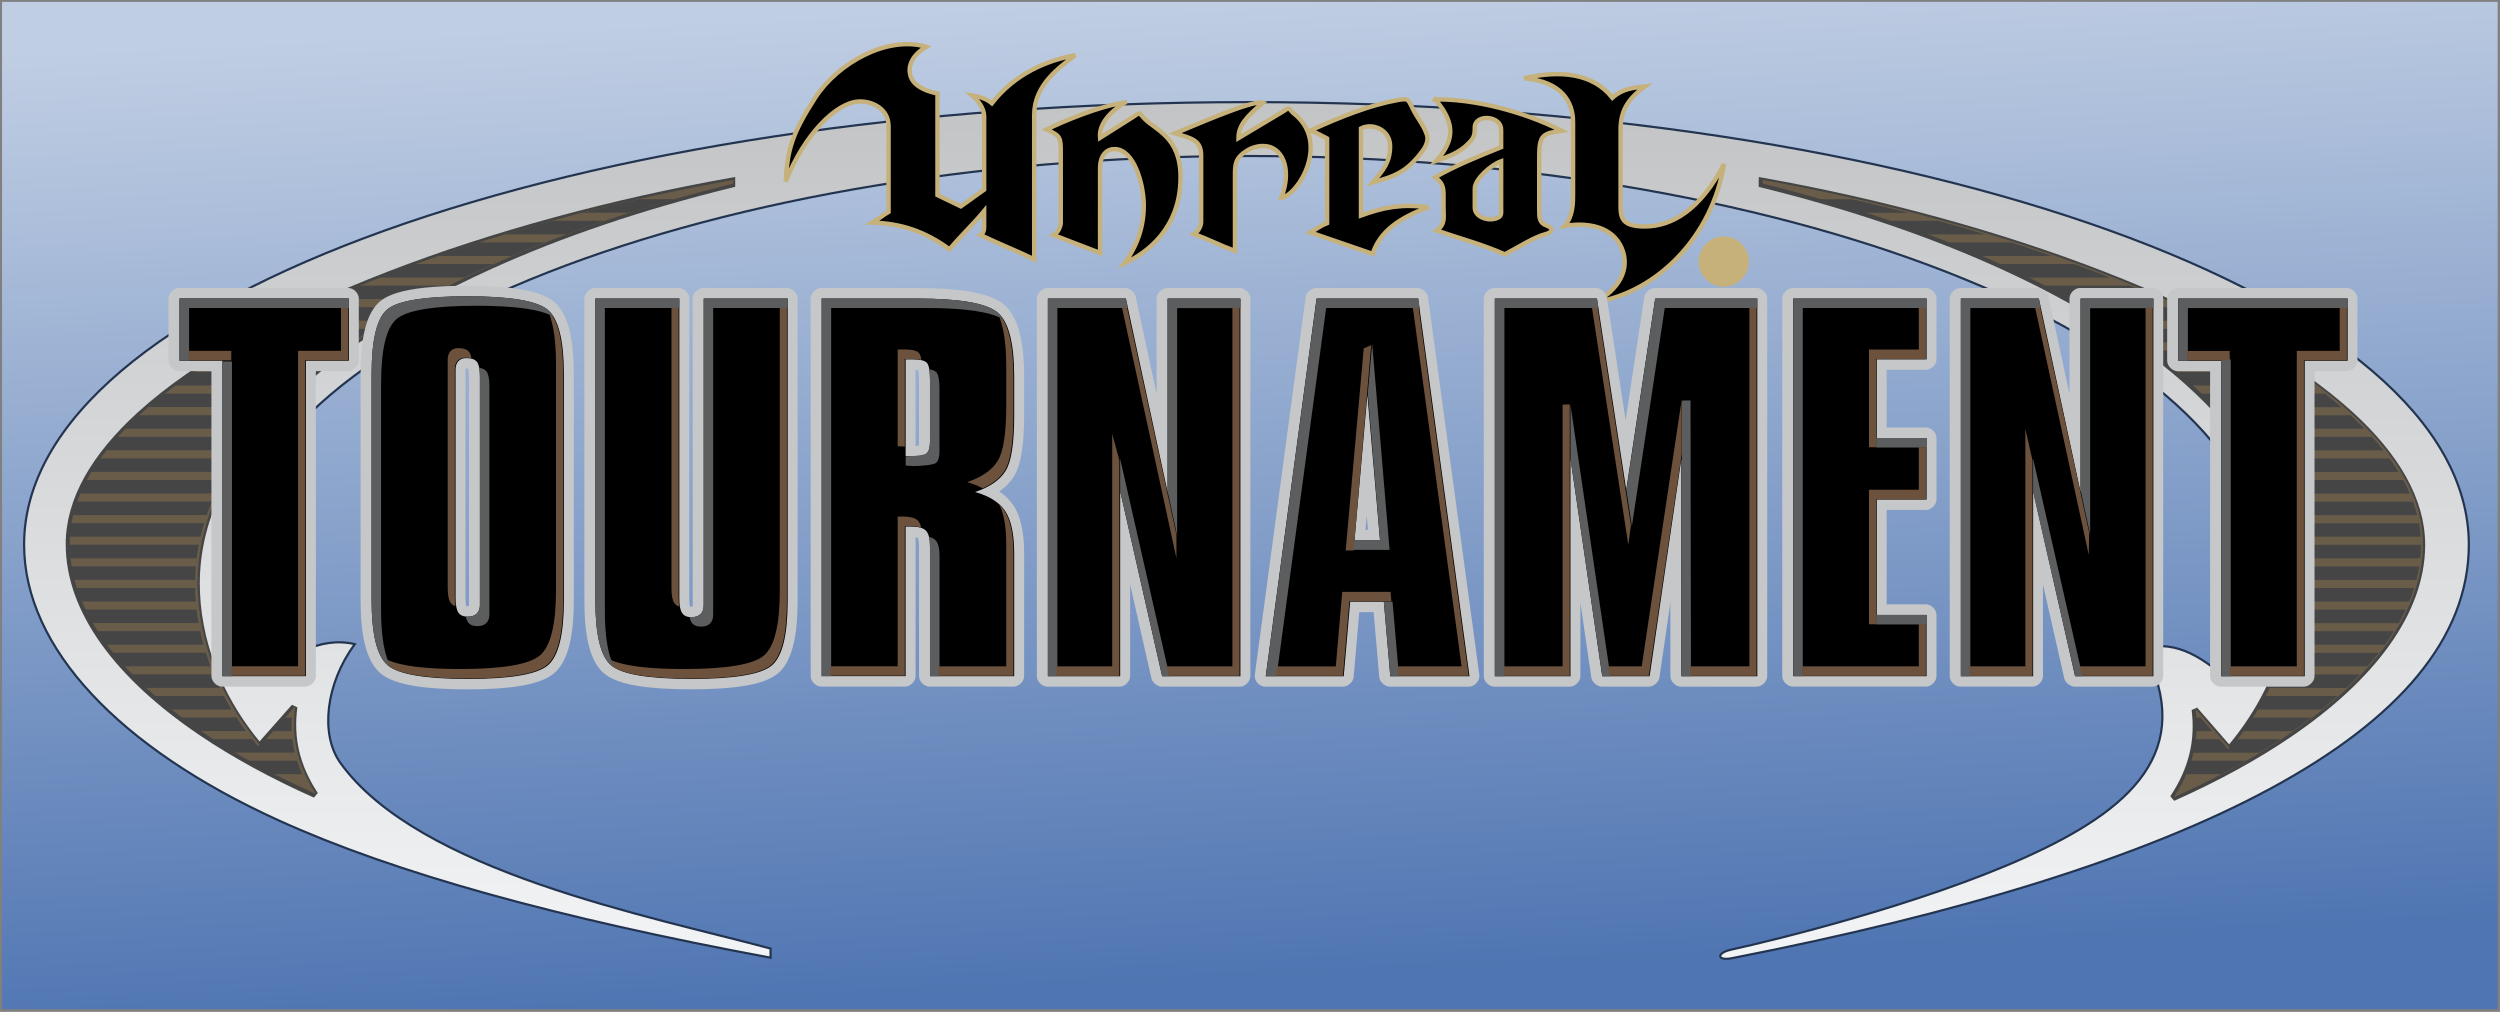
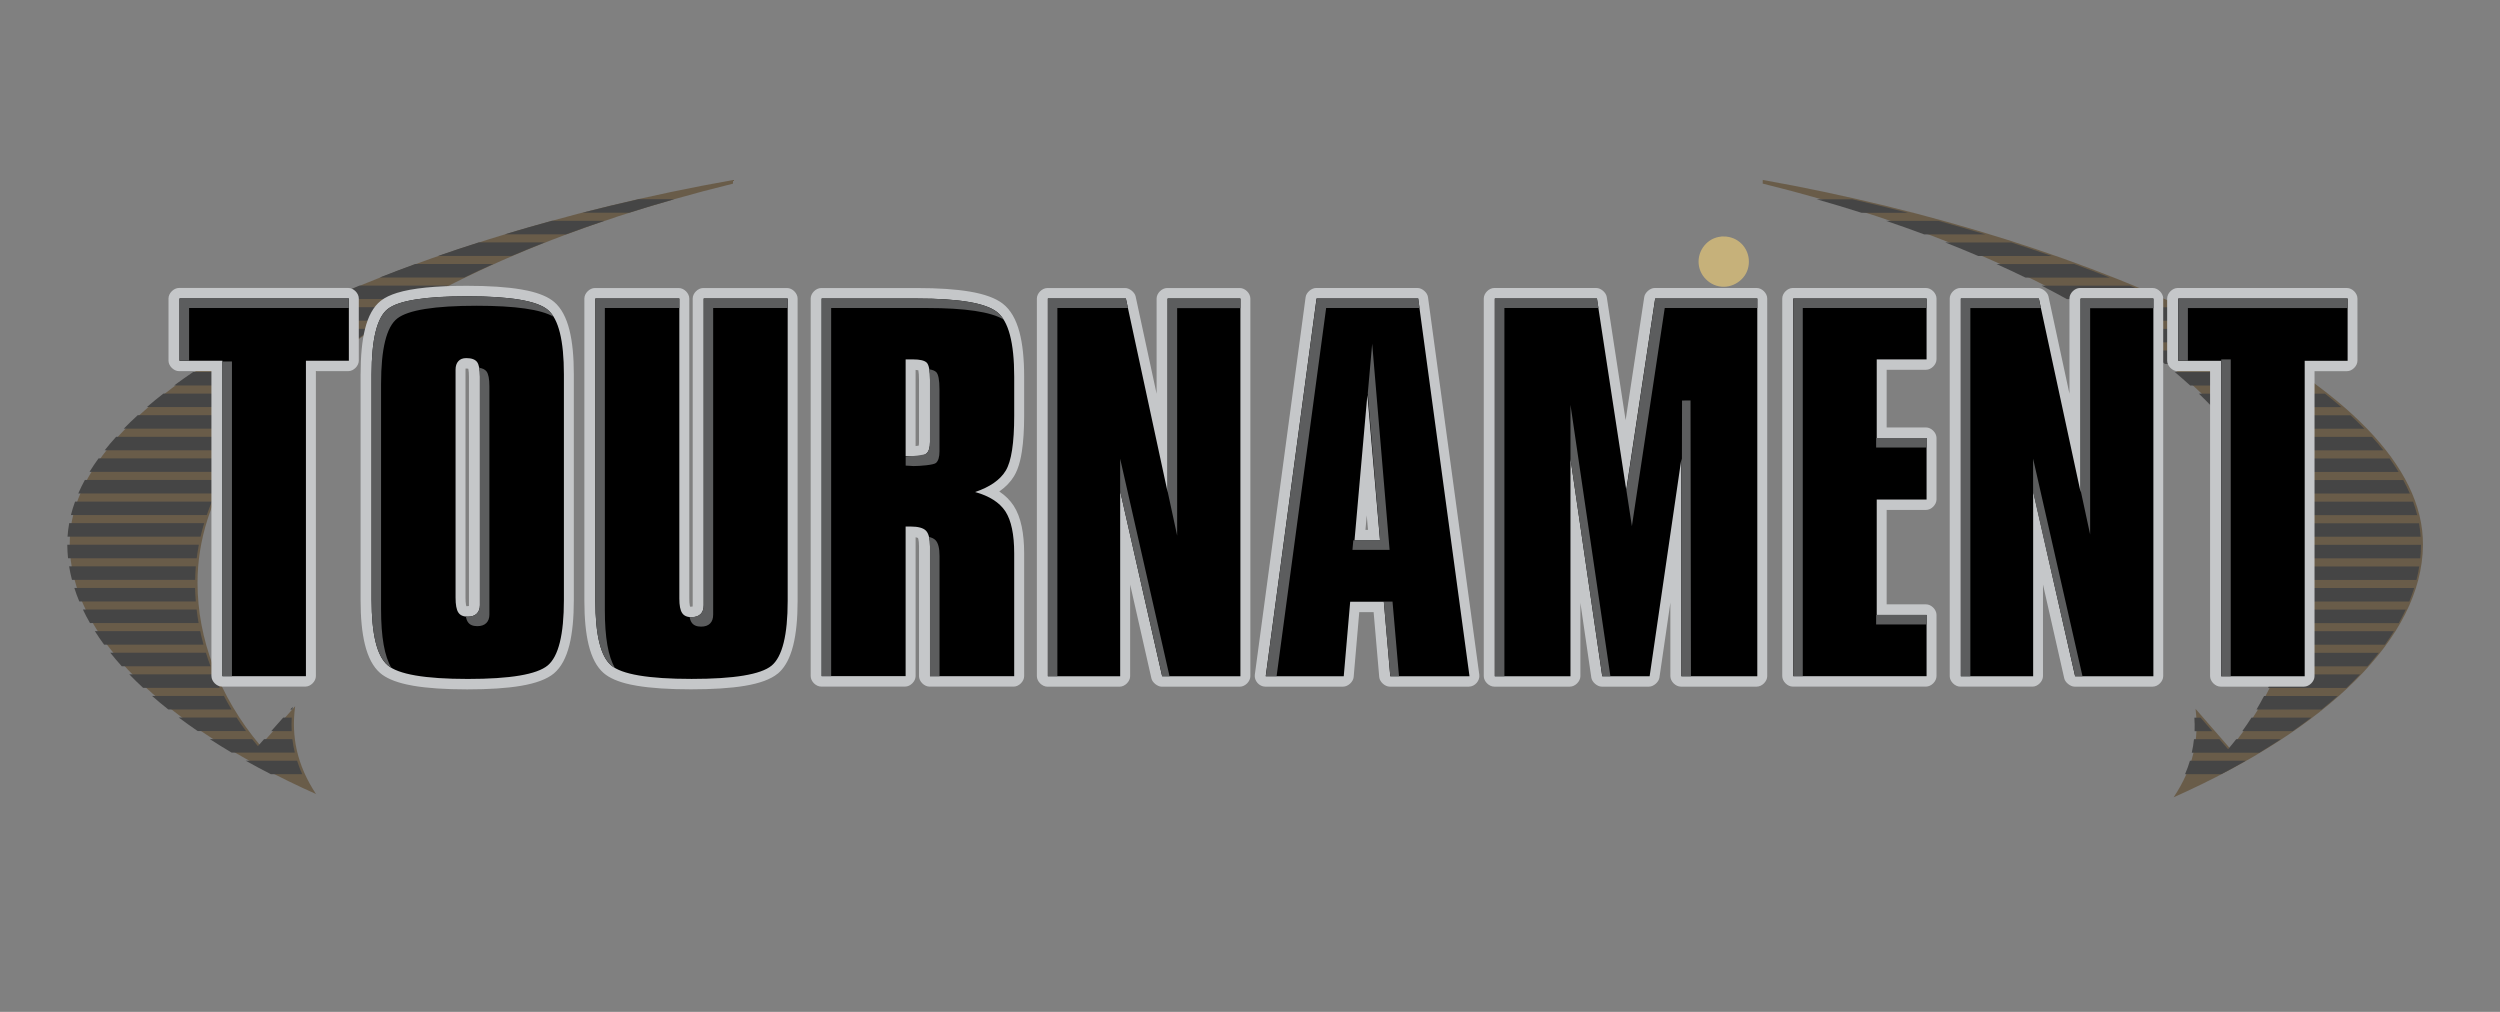
<svg xmlns="http://www.w3.org/2000/svg" xmlns:xlink="http://www.w3.org/1999/xlink" version="1.1" viewBox="0 0 226.9 91.84">
  <rect x="0" y="0" width="226.9" height="91.84" fill="#808080" stroke="none" />
  <defs>
    <linearGradient id="linearGradient9841">
      <stop stop-color="#4f75b2" offset="0" />
      <stop stop-color="#c0cee3" offset="1" />
    </linearGradient>
    <linearGradient id="linearGradient9847" y2="260.8" xlink:href="#linearGradient9841" gradientUnits="userSpaceOnUse" x2="918.5" y1="350.2" x1="922.7" />
    <linearGradient id="linearGradient9863" y2="267.1" gradientUnits="userSpaceOnUse" x2="941.7" y1="346.8" x1="941.7">
      <stop stop-color="#f2f3f4" offset="0" />
      <stop stop-color="#c0c2c4" offset="1" />
    </linearGradient>
  </defs>
  <g transform="translate(-816.413,-260.831)">
-     <rect stroke-linejoin="miter" style="enable-background:accumulate;color:#000000;" stroke-dasharray="none" fill-rule="evenodd" stroke-dashoffset="0" height="91.42" width="226.5" stroke="url(#linearGradient9847)" stroke-linecap="butt" stroke-miterlimit="4" y="261" x="816.6" stroke-width="0.413" fill="url(#linearGradient9847)" />
-     <path d="m929.7,270.1c-60.81,0-111.1,17.68-111.1,40.16,0,9.411,8.71,18.48,23.06,25.01,10.62,4.831,25.39,8.891,44.69,12.48v-0.828c-10.89-2.929-31.97-6.972-39.05-16.86-1.855-2.592-1.319-7.202,1.312-10.77-3.254-0.744-6.105,1.129-8.825,3.534-1.371-2.592-2.602-6.365-2.602-9.665,0-21.02,42.13-38.17,92.47-38.17s92.47,17.14,92.47,38.17c0,3.159-1.524,7.134-3.001,9.776-2.7-2.344-4.984-4.028-8.19-3.295,4.926,9.404-1.228,14.73-10.7,19-9.467,4.272-22.68,7.496-26.69,8.378-1.359,0.29-1.314,1.028,0,0.787,41.3-8.049,66.94-20.53,66.94-37.55,0-22.48-50.03-40.16-110.8-40.16z" stroke="#233450" stroke-miterlimit="4" stroke-dasharray="none" stroke-width="0.2" fill="url(#linearGradient9863)" />
    <g stroke="#c6b17a" transform="translate(-1.515,4.546)">
      <path d="m974.3,279.4-0.092,0,0,0.459,0.128,0c0.09,0,0.16-0.02,0.207-0.06,0.046-0.04,0.07-0.096,0.07-0.172,0-0.077-0.025-0.135-0.075-0.171s-0.13-0.055-0.237-0.055zm0.091-0.376c0.275,0,0.485,0.049,0.629,0.145,0.145,0.096,0.217,0.237,0.217,0.421,0,0.124-0.035,0.23-0.102,0.321-0.067,0.09-0.164,0.156-0.287,0.199l0.422,0.841h-0.662l-0.34-0.739h-0.06v0.739h-0.606v-1.928h0.79zm1.399,1.004c0-0.19-0.035-0.37-0.107-0.542-0.07-0.172-0.171-0.325-0.305-0.458-0.138-0.138-0.291-0.241-0.461-0.311-0.169-0.071-0.35-0.106-0.544-0.106-0.195,0-0.376,0.035-0.545,0.104-0.169,0.069-0.319,0.17-0.45,0.304-0.136,0.138-0.241,0.294-0.312,0.468-0.072,0.174-0.11,0.355-0.11,0.542,0,0.189,0.036,0.369,0.107,0.539,0.072,0.172,0.175,0.325,0.31,0.46,0.136,0.135,0.289,0.239,0.46,0.311,0.17,0.072,0.35,0.107,0.54,0.107,0.189,0,0.369-0.036,0.541-0.109,0.174-0.072,0.33-0.177,0.469-0.315,0.134-0.131,0.236-0.281,0.305-0.45,0.069-0.169,0.102-0.349,0.102-0.544zm-1.421-1.782c0.244,0,0.475,0.045,0.693,0.133,0.217,0.089,0.41,0.219,0.58,0.388,0.164,0.166,0.29,0.357,0.38,0.576,0.09,0.219,0.134,0.448,0.134,0.688,0,0.244-0.044,0.471-0.131,0.685-0.087,0.212-0.215,0.4-0.383,0.562-0.176,0.171-0.374,0.302-0.593,0.395-0.22,0.092-0.448,0.139-0.68,0.139-0.236,0-0.46-0.045-0.674-0.135-0.214-0.09-0.406-0.221-0.579-0.394-0.17-0.169-0.301-0.361-0.391-0.576s-0.135-0.44-0.135-0.676c0-0.239,0.045-0.466,0.136-0.685,0.091-0.219,0.223-0.414,0.395-0.589,0.163-0.165,0.351-0.292,0.565-0.38,0.212-0.086,0.44-0.13,0.682-0.13z" fill-rule="nonzero" fill="#c6b17a" />
-       <path d="m960.7,267.4v6.474c0,0.86,0,2.056-0.774,2.916,2.699-0.443,4.752,0.409,5.331,2.401,0.578,1.994-0.866,3.662-2.588,4.536,5.656-0.911,10.66-5.944,11.73-12.56-2.114,4.144-4.722,5.672-7.191,5.672-2.384,0-2.196-1.026-2.196-2.449v-6.328c0-1.684,0.606-2.738,2.196-3.931-1.039,0.119-2.026,0.198-2.94,1.029-1.78-2.241-4.739-2.528-8.015-1.771,3.416,0.3,4.45,2.12,4.45,4.012zm-40.67-1.819c-2.386,0.349-5.615,1.731-7.112,2.454,1.286,0.604,1.286,0.706,1.286,2.152v6.368c-0.054,0.438-0.309,0.875-0.642,1.066,1.401,0.539,2.804,1.078,4.206,1.618v-7.715c0.02-1.206,0.632-1.731,1.362-1.709,1.665,0.05,2.58,2.998,2.608,5.046,0.031,2.472-0.965,4.236-1.749,5.318,2.012-0.932,5.084-3.151,5.084-7.814,0-3.699-2.314-4.275-3.321-5.361-0.52-0.559-0.295-0.542-1.029-0.077-0.985,0.623-1.97,1.245-2.955,1.869-0.109-1.154,0.72-2.235,2.262-3.214zm-21.46,2.129c0-1.57-1.524-2.281-2.729-2.212-2.01,0.114-4.904,2.948-6.6,7.255,0.152-2.864,0.559-4.31,2.676-7.595,2.04-3.164,6.564-5.674,10.07-4.624-1.306,0.79-1.644,1.736-1.449,2.554,0.195,0.819,1.069,1.405,2.474,1.685v9.22c0.706,0.34,1.412,0.68,2.119,1.02,0.706-0.505,1.412-1.01,2.119-1.514v-6.646c0-0.765-0.55-1.448-1.099-1.912,0.675,0.109,1.302,0.3,1.798,0.716,2.126-2.715,5.03-3.899,7.569-4.36-1.37,1.059-3.728,2.651-3.728,5.416v13.1c-1.624-0.781-3.248-1.418-4.871-2.199,0.242-0.151,0.331-0.396,0.331-0.666v-1.512c-0.964,1.171-2.179,2.305-3.142,3.475-2.214-1.615-4.381-2.352-7.005-2.421,0.49-0.29,0.98-0.685,1.47-0.974v-7.802zm33.98-2.1c-0.911-0.319-6.914,2.371-7.966,2.779,1.519,0.469,2.359,0.608,2.359,2.008v6.095c-0.054,0.424-0.309,0.848-0.644,1.031,1.402,0.521,2.311,1.015,3.714,1.536v-6.931c0-1.031,0.087-1.539,1.072-2.161,0.515-0.325,1.111-0.456,1.538-0.429,1.594,0,2.651,1.948,1.595,4.702,1.542-0.235,4.505-5.084,1.085-7.696-0.519-0.54-0.294-0.525-1.028-0.075-0.985,0.601-2.959,1.75-3.944,2.352,0-1.185,0.771-1.976,2.219-3.211zm5.825,3.241c-0.566-0.285-0.948-0.524-1.514-0.719,2.799-1.279,5.478-2.321,7.844-2.751,1.01-0.182,0.998-0.16,1.422,0.73,0.42,0.879,0.989,1.481,1.301,2.384,0.16,0.46-0.029,0.979-0.343,1.421-0.557,0.784-1.246,1.479-1.862,1.869-0.9,0.57-1.775,0.79-2.712,1.059,1.025-1.151,1.584-1.895,1.584-3.306,0-1.46-1.584-2.144-2.646-1.596v7.905c2.04-0.741,3.658-1.07,6.12-0.752-2.619,0.941-4.429,2.209-5.057,4.23-1.884-0.647-3.768-1.295-5.65-1.944,0.566-0.319,0.948-0.629,1.514-0.846v-7.682zm9.813-3.542c3.481-0.061,7.96,1.069,11.47,2.842-1.646,0.241-2.032,0.336-2.032,2.29v4.768c0,0.902,0,1.302,0.718,1.566,0.598,0.22,0.477,0.596-0.086,0.741-1.109,0.284-2.389,1.138-3.75,1.851-2.164-0.944-3.966-1.4-6.174-2.156,0.797-0.614,0.611-1.19,0.611-2.059v-1.255c0-0.899-0.316-1.14-0.76-1.528,1.862-1.058,3.792-1.839,5.987-2.724v-1.606c0-0.6-0.526-0.954-1.085-1.03-0.634-0.086-1.309,0.181-1.309,0.846,0,0.807-0.113,1.004-0.725,1.592-0.718,0.69-1.676,1.059-2.756,1.431,0.954-1.072,1.43-2.084,1.199-3.231-0.144-0.713-0.561-1.476-1.306-2.34zm3.589,8.086c0-0.825,1.419-2.125,2.394-2.476v4.258c0,0.524,0.087,0.759-0.477,0.939-0.792,0.254-1.916-0.17-1.916-0.979v-1.741z" fill-rule="evenodd" stroke="#c6b17a" stroke-miterlimit="4" stroke-dasharray="none" stroke-width="0.4" fill="#000" />
    </g>
-     <path fill="#454545" d="m1014,333.4c-0.04,0.019-0.107,0.049-0.259,0.116l-0.352-0.417c0.865-1.301,1.432-2.584,1.741-3.876,0.309-1.291,0.36-2.599,0.196-3.952l0.497-0.22,2.908,3.34c2.572-3.095,4.268-6.555,5.06-10.05,0.159-0.7,0.281-1.406,0.369-2.114,0.085-0.7,0.135-1.402,0.147-2.101v-0.001-0.154c0.115-11.07-9.825-21.17-26.05-28.62-3.172-1.458-6.589-2.815-10.22-4.06-3.634-1.245-7.476-2.375-11.5-3.376h-0.001c-0.171-0.043-0.245-0.061-0.286-0.071l-0.22-0.055,0.002-0.224,0.004-0.331,0.004-0.338,0.33,0.059c21.63,3.855,43.19,11.76,53.62,21.32,2.05,1.876,3.674,3.821,4.79,5.814,1.124,2.008,1.732,4.064,1.742,6.15v0.159c-0.064,6.106-4.525,12.11-12.19,17.32-1.486,1.011-3.101,1.995-4.832,2.948-1.724,0.949-3.562,1.862-5.505,2.736zm-169.1-0.177-0.004-0.002,0.001,0c-1.941-0.866-3.78-1.774-5.506-2.716-1.732-0.946-3.348-1.924-4.835-2.929-7.715-5.212-12.18-11.23-12.18-17.36v-0.004c0.001-2.08,0.604-4.13,1.725-6.131,1.111-1.985,2.735-3.924,4.785-5.798,10.47-9.562,32.18-17.48,53.92-21.33l0.334-0.06v0.34,0.33,0.223l-0.216,0.054-0.006,0.002h-0.001c-4.045,0.991-7.908,2.111-11.56,3.345-3.649,1.232-7.09,2.58-10.29,4.029-16.4,7.424-26.52,17.51-26.52,28.57v0.004c0,2.485,0.474,5.026,1.412,7.496h0.001c0.155,0.411,0.321,0.812,0.495,1.202,0.874,1.958,2.046,3.858,3.512,5.636l2.941-3.324,0.495,0.225c-0.179,1.345-0.14,2.645,0.154,3.929,0.295,1.284,0.849,2.559,1.7,3.854l-0.357,0.416z" />
    <path fill="#695c49" d="m845.1,332.9c-13.83-6.174-22.36-14.38-22.36-22.75,0-14.5,30.06-27.64,60.2-32.98v0.33c-28.95,7.102-48.6,20.69-48.6,36.22,0,5.039,1.918,10.3,5.7,14.78l3.16-3.572c-0.365,2.759,0.158,5.33,1.898,7.978zm168.6,0.292c13.91-6.206,22.53-14.46,22.62-22.87,0.151-14.57-29.8-27.79-59.92-33.16l-0.004,0.333c28.91,7.14,48.43,20.8,48.27,36.41-0.052,5.065-2.026,10.36-5.86,14.85l-3.126-3.591c0.336,2.772-0.212,5.356-1.982,8.019z" />
    <path fill="#454545" d="m1018,331.1c0.769-0.401,1.516-0.81,2.242-1.225h-5.069c-0.122,0.409-0.271,0.818-0.446,1.225h3.272zm-177,0c-0.782-0.401-1.545-0.81-2.285-1.225h4.661c0.131,0.409,0.287,0.818,0.472,1.225h-2.849zm-3.56-1.96c-0.68-0.403-1.341-0.811-1.981-1.225h3.839c0.17,0.214,0.344,0.425,0.521,0.635l0.562-0.635h2.566c0.05,0.41,0.124,0.818,0.223,1.225h-5.73zm-3.088-1.96c-0.591-0.404-1.164-0.812-1.715-1.226h5.249c0.269,0.414,0.552,0.823,0.85,1.226h-4.384zm-2.668-1.961c-0.51-0.404-1-0.812-1.471-1.225h6.521c0.216,0.412,0.448,0.821,0.691,1.225h-5.741zm-2.286-1.96c-0.436-0.405-0.854-0.814-1.251-1.225h7.665c0.171,0.411,0.355,0.819,0.551,1.225h-6.965zm-1.936-1.96c-0.365-0.406-0.711-0.815-1.039-1.225h8.676c0.129,0.41,0.269,0.818,0.421,1.225h-8.059zm-1.601-1.96c-0.297-0.407-0.578-0.815-0.838-1.226h9.561c0.087,0.41,0.188,0.818,0.3,1.226h-9.024zm-1.281-1.961c-0.234-0.406-0.449-0.815-0.642-1.225h10.32c0.048,0.409,0.107,0.818,0.18,1.225h-9.86zm-0.97-1.96c-0.17-0.407-0.321-0.815-0.451-1.225h10.96c0.009,0.407,0.03,0.816,0.064,1.225h-10.58zm-0.665-1.96c-0.106-0.407-0.193-0.816-0.259-1.225h11.5c-0.035,0.406-0.052,0.815-0.06,1.225h-11.18zm-0.357-1.96c-0.041-0.409-0.065-0.818-0.068-1.226h11.94c-0.079,0.407-0.142,0.816-0.194,1.226h-11.68zm-0.046-1.961c0.028-0.41,0.079-0.818,0.152-1.225h12.25c-0.124,0.406-0.235,0.815-0.33,1.225h-12.07zm0.307-1.96c0.102-0.41,0.229-0.819,0.378-1.225h12.42c-0.17,0.406-0.325,0.815-0.466,1.225h-12.33zm0.667-1.96c0.176-0.411,0.378-0.819,0.599-1.226h12.46c-0.216,0.406-0.419,0.815-0.606,1.226h-12.45zm1.021-1.961c0.251-0.41,0.525-0.819,0.82-1.225h12.37c-0.264,0.406-0.514,0.815-0.75,1.225h-12.44zm1.376-1.96c0.326-0.411,0.675-0.819,1.042-1.225h12.17c-0.315,0.406-0.615,0.814-0.902,1.225h-12.31zm1.731-1.96c0.403-0.411,0.826-0.82,1.27-1.226h11.86c-0.367,0.406-0.721,0.815-1.061,1.226h-12.07zm2.099-1.961c0.479-0.411,0.979-0.82,1.498-1.225h11.45c-0.424,0.405-0.834,0.814-1.229,1.225h-11.72zm2.47-1.96c0.559-0.411,1.138-0.82,1.736-1.225h10.94c-0.484,0.405-0.954,0.814-1.408,1.225h-11.27zm2.854-1.96c0.642-0.412,1.304-0.821,1.986-1.225h10.34c-0.55,0.404-1.084,0.812-1.602,1.225h-10.73zm3.255-1.961c0.733-0.412,1.486-0.821,2.256-1.225h9.655c-0.621,0.404-1.228,0.812-1.818,1.225h-10.09zm3.694-1.96c0.828-0.414,1.674-0.823,2.54-1.225h8.885c-0.7,0.403-1.382,0.811-2.049,1.225h-9.376zm4.162-1.96c0.938-0.415,1.892-0.825,2.865-1.225h8.025c-0.791,0.401-1.566,0.81-2.321,1.225h-8.569zm4.694-1.96c1.06-0.417,2.139-0.826,3.235-1.225h7.069c-0.895,0.4-1.774,0.809-2.631,1.225h-7.672zm5.308-1.96c1.212-0.42,2.441-0.829,3.686-1.226h5.995c-1.021,0.4-2.024,0.807-3.005,1.226h-6.676zm6.056-1.961c1.406-0.424,2.83-0.833,4.268-1.225h4.76c-1.18,0.398-2.336,0.805-3.471,1.225h-5.556zm7.046-1.96c1.684-0.431,3.382-0.84,5.091-1.225h3.232c-1.389,0.393-2.755,0.801-4.092,1.225h-4.231zm-28.25,47.05,1.084-1.226,0.772,0c-0.022,0.412-0.024,0.82-0.003,1.226h-1.854zm1.734-1.961,0.214-0.241c-0.01,0.081-0.02,0.161-0.029,0.241h-0.185zm178.7,3.921c0.67-0.404,1.32-0.811,1.949-1.225h-4.042c-0.237,0.305-0.484,0.606-0.738,0.905l-0.789-0.905h-2.306c-0.043,0.41-0.11,0.818-0.201,1.225h6.128zm3.036-1.96c0.581-0.405,1.144-0.812,1.685-1.226h-5.425c-0.265,0.414-0.544,0.823-0.836,1.226h4.576zm2.625-1.961c0.502-0.404,0.985-0.812,1.449-1.225h-6.678c-0.214,0.412-0.443,0.82-0.682,1.225h5.911zm2.252-1.96c0.429-0.405,0.839-0.814,1.231-1.225h-7.8c-0.169,0.41-0.35,0.819-0.545,1.225h7.114zm1.906-1.96c0.361-0.406,0.703-0.815,1.025-1.225h-8.794c-0.128,0.409-0.266,0.818-0.417,1.225h8.186zm1.579-1.96c0.294-0.407,0.57-0.815,0.825-1.226h-9.66c-0.087,0.409-0.188,0.819-0.297,1.226h9.132zm1.262-1.961c0.23-0.406,0.44-0.815,0.632-1.225h-10.41c-0.048,0.409-0.107,0.816-0.18,1.225h9.954zm0.955-1.96c0.166-0.407,0.314-0.816,0.443-1.225h-11.03c-0.01,0.407-0.03,0.815-0.064,1.225h10.66zm0.651-1.96c0.104-0.409,0.188-0.816,0.251-1.225h-11.56c0.034,0.406,0.054,0.815,0.061,1.225h11.24zm0.347-1.96c0.036-0.371,0.059-0.744,0.062-1.116v-0.11h-11.98c0.079,0.406,0.14,0.816,0.191,1.226h11.73zm0.033-1.961c-0.028-0.41-0.076-0.819-0.151-1.225h-12.28c0.121,0.406,0.23,0.815,0.325,1.225h12.11zm-0.312-1.96c-0.104-0.41-0.228-0.819-0.376-1.225h-12.44c0.168,0.406,0.323,0.814,0.464,1.225h12.36zm-0.669-1.96c-0.177-0.411-0.378-0.819-0.599-1.226h-12.47c0.214,0.406,0.415,0.815,0.603,1.226h12.47zm-1.022-1.961c-0.25-0.41-0.524-0.819-0.818-1.225h-12.38c0.263,0.406,0.51,0.815,0.745,1.225h12.45zm-1.374-1.96c-0.325-0.411-0.671-0.819-1.039-1.225h-12.17c0.312,0.405,0.61,0.814,0.895,1.225h12.32zm-1.729-1.96c-0.4-0.411-0.821-0.82-1.262-1.226h-11.86c0.365,0.406,0.716,0.815,1.054,1.226h12.07zm-2.091-1.961c-0.477-0.411-0.975-0.82-1.491-1.225h-11.44c0.421,0.405,0.829,0.814,1.221,1.225h11.71zm-2.458-1.96c-0.556-0.412-1.132-0.82-1.728-1.225h-10.93c0.481,0.405,0.948,0.814,1.399,1.225h11.26zm-2.838-1.96c-0.639-0.412-1.296-0.821-1.975-1.225h-10.33c0.545,0.404,1.075,0.812,1.59,1.225h10.71zm-3.241-1.961c-0.729-0.412-1.476-0.821-2.242-1.225h-9.64c0.618,0.404,1.219,0.812,1.804,1.225h10.08zm-3.671-1.96c-0.824-0.414-1.666-0.823-2.528-1.225h-8.868c0.695,0.403,1.372,0.811,2.035,1.225h9.36zm-4.141-1.96c-0.931-0.415-1.88-0.825-2.848-1.225h-8.011c0.786,0.401,1.555,0.81,2.305,1.225h8.554zm-4.668-1.96c-1.055-0.417-2.128-0.826-3.218-1.225h-7.056c0.89,0.4,1.764,0.809,2.616,1.225h7.658zm-5.279-1.96c-1.205-0.42-2.428-0.829-3.665-1.226h-5.986c1.015,0.4,2.012,0.807,2.988,1.226h6.664zm-6.024-1.961c-1.398-0.424-2.815-0.833-4.244-1.225h-4.751c1.171,0.396,2.32,0.805,3.448,1.225h5.548zm-7.008-1.96c-1.674-0.431-3.364-0.84-5.062-1.225h-3.23c1.381,0.393,2.739,0.801,4.069,1.225h4.224zm27.62,47.05-1.066-1.226-0.565,0c0.027,0.412,0.034,0.82,0.019,1.226h1.612z" />
    <g transform="translate(0,-8)">
      <path fill="#c5c7c9" d="m1017,330.2,0-27.68-2.945,0c-0.475,0-0.95-0.475-0.95-0.95v-5.649c0-0.475,0.475-0.95,0.95-0.95h15.37c0.475,0,0.95,0.475,0.95,0.95v5.649c0,0.475-0.475,0.95-0.95,0.95h-2.945v27.68c0,0.475-0.476,0.95-0.951,0.95h-7.578c-0.475,0-0.95-0.475-0.95-0.95zm-23.63,0,0-34.28c0-0.475,0.476-0.95,0.951-0.95h7.081c0.375,0,0.85,0.386,0.929,0.754l1.906,8.844v-8.648c0-0.475,0.475-0.95,0.95-0.95h6.609c0.475,0,0.95,0.475,0.95,0.95v34.28c0,0.475-0.475,0.95-0.95,0.95h-7.104c-0.369,0-0.843-0.381-0.925-0.743l-1.933-8.528v8.32c0,0.475-0.475,0.95-0.95,0.95h-6.564c-0.475,0-0.951-0.475-0.951-0.95zm-15.2,0,0-34.28c0-0.475,0.475-0.95,0.95-0.95h12.1c0.475,0,0.95,0.475,0.95,0.95v5.522c0,0.475-0.475,0.95-0.95,0.95h-3.574v5.234h3.574c0.475,0,0.95,0.475,0.95,0.95v5.586c0,0.475-0.475,0.95-0.95,0.95h-3.574v8.569h3.574c0.475,0,0.95,0.475,0.95,0.95v5.565c0,0.475-0.475,0.95-0.95,0.95h-12.1c-0.475,0-0.95-0.475-0.95-0.95zm-18.32-6.671,0,6.671c0,0.475-0.475,0.95-0.95,0.95h-6.869c-0.475,0-0.95-0.475-0.95-0.95v-34.28c0-0.475,0.475-0.95,0.95-0.95h9.27c0.404,0,0.879,0.41,0.94,0.809l1.715,11.19,1.691-11.19c0.061-0.4,0.536-0.809,0.94-0.809h9.27c0.475,0,0.95,0.475,0.95,0.95v34.28c0,0.475-0.475,0.95-0.95,0.95h-6.89c-0.475,0-0.95-0.475-0.95-0.95v-6.672l-0.994,6.806c-0.059,0.403-0.534,0.816-0.939,0.816h-4.302c-0.405,0-0.881-0.414-0.939-0.816l-0.994-6.805zm-29.55,6.545,4.612-34.28c0.055-0.407,0.529-0.824,0.94-0.824h9.225c0.41,0,0.885,0.416,0.94,0.824l4.658,34.28c0.072,0.534-0.403,1.076-0.94,1.076h-7.192c-0.436,0-0.914-0.436-0.95-0.869l-0.509-5.891h-1.304l-0.509,5.891c-0.036,0.432-0.514,0.869-0.95,0.869h-7.081c-0.537,0-1.011-0.542-0.94-1.076zm10.04-13.15,0.233,0-0.115-1.326-0.117,1.326zm-29.82,13.28,0-34.28c0-0.475,0.476-0.95,0.951-0.95h7.081c0.375,0,0.849,0.386,0.929,0.754l1.906,8.845v-8.649c0-0.475,0.475-0.95,0.95-0.95h6.609c0.475,0,0.95,0.475,0.95,0.95v34.28c0,0.475-0.475,0.95-0.95,0.95h-7.104c-0.369,0-0.843-0.381-0.925-0.743l-1.932-8.526v8.319c0,0.475-0.475,0.95-0.95,0.95h-6.564c-0.475,0-0.951-0.475-0.951-0.95zm-20.53,0,0-34.28c0-0.475,0.475-0.95,0.95-0.95h8.686c1.934,0,3.532,0.106,4.796,0.32,1.362,0.23,2.368,0.6,3.016,1.108,0.69,0.54,1.191,1.401,1.505,2.584,0.281,1.061,0.422,2.405,0.422,4.03v3.546,0.015c-0.001,1.27-0.071,2.351-0.209,3.242-0.049,0.314-0.104,0.595-0.164,0.839-0.138,0.554-0.316,1.012-0.535,1.374l0.001,0.001c-0.325,0.539-0.776,1.006-1.35,1.405,0.534,0.354,0.966,0.78,1.298,1.281l0.004,0.007c0.331,0.512,0.575,1.142,0.733,1.891,0.147,0.705,0.223,1.515,0.223,2.431v11.15c0,0.475-0.476,0.95-0.951,0.95h-7.642c-0.476,0-0.951-0.475-0.951-0.95v-11.77-0.01c0-0.282-0.021-0.5-0.06-0.654-0.001-0.006-0.004-0.009-0.019-0.052v-0.004c-0.007-0.025-0.009-0.039-0.009-0.045,0-0.001-0.001,0-0.001-0.001l-0.004-0.002c-0.054-0.026-0.126-0.048-0.216-0.064v12.6c0,0.475-0.475,0.95-0.95,0.95h-7.622c-0.475,0-0.95-0.475-0.95-0.95zm9.831-22.2,0-4.7,0-0.014c0-0.362-0.02-0.644-0.059-0.841-0.001-0.005-0.001-0.009-0.003-0.014-0.066-0.014-0.147-0.024-0.247-0.03v6.908c0.109-0.007,0.199-0.02,0.274-0.037,0.004-0.001,0.006-0.001,0.009-0.001,0.019-0.083,0.026-0.198,0.026-0.341v-0.929zm-29.42-13.03,7.622,0c0.475,0,0.95,0.475,0.95,0.95v27.23c0,0.258,0.014,0.465,0.043,0.616,0.01,0.055,0.021,0.096,0.03,0.125,0.018-0.001,0.044-0.004,0.086-0.004,0.06,0,0.109-0.005,0.142-0.011,0.005-0.031,0.007-0.074,0.007-0.129v-0.598-27.23c0-0.475,0.475-0.95,0.95-0.95h7.622c0.475,0,0.95,0.475,0.95,0.95v27.43,0.01c0,1.626-0.133,2.971-0.396,4.029-0.049,0.199-0.098,0.37-0.144,0.516l-0.004,0.004c-0.295,0.921-0.716,1.609-1.261,2.061h-0.008c-0.62,0.509-1.618,0.877-2.995,1.106-1.269,0.21-2.89,0.315-4.865,0.315h-0.015c-2.001,0-3.638-0.109-4.91-0.326-0.228-0.037-0.43-0.077-0.609-0.116-1.071-0.235-1.869-0.579-2.39-1.029-0.63-0.544-1.086-1.401-1.372-2.574-0.256-1.056-0.385-2.389-0.385-3.996v-27.43c0-0.475,0.475-0.95,0.95-0.95zm-21.26,7.838c0-1.665,0.131-3.034,0.396-4.104,0.295-1.195,0.774-2.054,1.432-2.574l-0.003-0.002,0.005-0.004,0.014-0.007c0.196-0.152,0.42-0.287,0.669-0.406h0.004c0.231-0.11,0.496-0.212,0.791-0.304,1.376-0.426,3.485-0.641,6.326-0.641h0.015c1.998,0.001,3.634,0.11,4.909,0.326,0.228,0.039,0.432,0.077,0.61,0.116,1.074,0.235,1.874,0.576,2.399,1.022,0.639,0.544,1.105,1.404,1.395,2.578,0.261,1.055,0.391,2.388,0.391,4v20.46c0,1.648-0.133,3.005-0.396,4.076-0.295,1.192-0.767,2.06-1.416,2.604l-0.004,0.004c-0.621,0.515-1.621,0.89-3,1.122-1.266,0.214-2.886,0.32-4.858,0.32h-0.015c-1.996,0-3.629-0.111-4.898-0.331-0.182-0.031-0.386-0.072-0.608-0.121-1.075-0.241-1.872-0.588-2.392-1.04-0.629-0.549-1.09-1.415-1.378-2.6-0.26-1.066-0.39-2.411-0.39-4.034v-20.46zm9.521,0.204,0,20.05c0,0.276,0.015,0.495,0.044,0.652,0.011,0.061,0.022,0.106,0.033,0.135,0.015-0.002,0.04-0.007,0.083-0.007,0.064,0,0.114-0.005,0.149-0.013,0.003-0.02,0.003-0.048,0.003-0.085v-0.682-20.05-0.013c0-0.265-0.016-0.477-0.046-0.636l-0.001,0.001c-0.006-0.035-0.013-0.059-0.013-0.06v-0.004c-0.001-0.004-0.001-0.006-0.001-0.01-0.055-0.011-0.129-0.016-0.223-0.016h-0.006-0.015c-0.002,0.025-0.005,0.058-0.005,0.098v0.64zm-23.06,27.18,0-27.68-2.945,0c-0.475,0-0.95-0.475-0.95-0.95v-5.649c0-0.475,0.475-0.95,0.95-0.95h15.37c0.476,0,0.951,0.475,0.951,0.95v5.649c0,0.475-0.475,0.95-0.951,0.95h-2.944v27.68c0,0.475-0.475,0.95-0.951,0.95h-7.576c-0.475,0-0.951-0.475-0.951-0.95z" />
      <path fill="#000" d="m836.6,330.2,0-28.63-3.895,0,0-5.649,15.37,0,0,5.649-3.896,0,0,28.63-7.578,0zm21.16-27.18,0,20.05c0,0.647,0.081,1.098,0.251,1.351,0.163,0.253,0.451,0.38,0.858,0.38,0.355,0,0.629-0.092,0.821-0.282,0.185-0.182,0.28-0.443,0.28-0.766v-0.682-20.05c0-0.661-0.089-1.105-0.259-1.336-0.177-0.233-0.502-0.352-0.975-0.352-0.318,0-0.562,0.091-0.725,0.281-0.17,0.184-0.251,0.444-0.251,0.767v0.64zm-7.621-0.204c0-3.188,0.487-5.171,1.471-5.939,0.983-0.766,3.385-1.154,7.214-1.154,3.911,0,6.351,0.416,7.319,1.239,0.969,0.824,1.45,2.772,1.45,5.854v20.46c0,3.152-0.489,5.129-1.471,5.952-0.984,0.816-3.4,1.224-7.252,1.224-3.902,0-6.328-0.422-7.289-1.259-0.961-0.838-1.441-2.808-1.441-5.918v-20.46zm20.31-6.888,7.621,0,0,27.23c0,0.619,0.081,1.055,0.253,1.308,0.163,0.254,0.45,0.38,0.858,0.38,0.354,0,0.627-0.091,0.82-0.281,0.185-0.182,0.281-0.45,0.281-0.809v-0.598-27.23h7.621v27.43c0,3.116-0.487,5.079-1.464,5.889-0.976,0.801-3.392,1.202-7.259,1.202-3.919,0-6.35-0.415-7.304-1.238-0.954-0.824-1.428-2.772-1.428-5.854v-27.43zm30.37,12.08,0-4.7c0-0.851-0.102-1.379-0.302-1.569s-0.614-0.289-1.234-0.289h-0.674v8.78c0.089,0,0.207,0.007,0.37,0.021,0.155,0.014,0.274,0.021,0.347,0.021,0.576,0,0.969-0.091,1.175-0.281,0.215-0.184,0.318-0.535,0.318-1.056v-0.927zm-9.831,22.2,0-34.28,8.686,0c3.778,0,6.188,0.407,7.23,1.224,1.041,0.816,1.559,2.772,1.559,5.868v3.546c0,2.484-0.259,4.144-0.769,4.981-0.51,0.844-1.441,1.484-2.779,1.941,1.294,0.359,2.21,0.943,2.75,1.759,0.531,0.824,0.797,2.09,0.797,3.806v11.15h-7.644v-11.77c0-0.718-0.125-1.196-0.369-1.442-0.244-0.246-0.71-0.372-1.382-0.372h-0.459v13.58h-7.621zm20.53,0,0-34.28,7.081,0,3.785,17.56,0-17.56,6.609,0,0,34.28-7.104,0-3.808-16.8,0,16.8-6.564,0zm27.83-12.33,2.314,0-1.146-13.21-1.168,13.21zm-8.059,12.33,4.614-34.28,9.225,0,4.658,34.28-7.192,0-0.584-6.761-3.054,0-0.584,6.761-7.082,0zm27.66-19.75,0,19.75-6.869,0,0-34.28,9.27,0,2.661,17.36,2.625-17.36,9.27,0,0,34.28-6.89,0,0-19.75-2.882,19.75-4.302,0-2.882-19.75zm20.22,19.75,0-34.28,12.1,0,0,5.522-4.524,0,0,7.134,4.524,0,0,5.586-4.524,0,0,10.47,4.524,0,0,5.565-12.1,0zm15.21,0,0-34.28,7.081,0,3.785,17.56,0-17.56,6.609,0,0,34.28-7.104,0-3.808-16.8,0,16.8-6.564,0zm23.63,0,0-28.63-3.896,0,0-5.649,15.37,0,0,5.649-3.896,0,0,28.63-7.576,0z" />
      <path fill="#5c5d5e" d="m836.6,330.2,0-28.56,0.865,0,0,28.56-0.865,0zm-3.031-28.63-0.864,0,0-5.649,15.37,0,0,0.864-14.5,0,0,4.785zm25.12,23.22c0.056,0.006,0.115,0.007,0.176,0.007,0.355,0,0.629-0.091,0.821-0.28,0.185-0.184,0.28-0.444,0.28-0.767v-0.682-20.05c0-0.319-0.02-0.586-0.061-0.804,0.309,0.043,0.531,0.154,0.667,0.331,0.17,0.233,0.259,0.675,0.259,1.336v20.05,0.682c0,0.324-0.096,0.584-0.281,0.767-0.193,0.19-0.466,0.281-0.821,0.281-0.406,0-0.694-0.126-0.856-0.38-0.081-0.12-0.142-0.284-0.184-0.492zm-8.554-21.98c0-3.188,0.487-5.171,1.471-5.939,0.983-0.766,3.385-1.154,7.214-1.154,3.911,0,6.351,0.416,7.319,1.239,0.193,0.164,0.364,0.372,0.517,0.624-1.14-0.664-3.462-0.998-6.971-0.998-3.829,0-6.231,0.386-7.215,1.154-0.983,0.766-1.471,2.75-1.471,5.938v20.46c0,2.514,0.314,4.284,0.941,5.311-0.139-0.08-0.26-0.168-0.364-0.258-0.961-0.838-1.441-2.808-1.441-5.918v-20.46zm20.31-6.888,7.622,0,0,0.864-6.758,0,0,27.43c0,2.479,0.305,4.225,0.921,5.241-0.138-0.079-0.256-0.164-0.359-0.251-0.954-0.824-1.428-2.772-1.428-5.854v-27.43zm8.552,28.91c0.056,0.005,0.116,0.007,0.179,0.007,0.354,0,0.627-0.091,0.82-0.281,0.185-0.182,0.281-0.45,0.281-0.809v-0.598-27.23h7.621v0.864h-6.758v27.23,0.598c0,0.359-0.096,0.626-0.281,0.809-0.191,0.191-0.465,0.282-0.82,0.282-0.406,0-0.695-0.128-0.858-0.38-0.083-0.122-0.144-0.286-0.185-0.492zm21.82-16.83,0-4.7c0-0.384-0.022-0.701-0.064-0.953,0.29,0.046,0.5,0.129,0.624,0.247,0.2,0.19,0.304,0.718,0.304,1.569v4.7,0.929c0,0.52-0.107,0.869-0.319,1.055-0.21,0.186-1.456,0.281-2.032,0.281-0.074,0-0.193-0.007-0.349-0.021-0.161-0.014-0.28-0.021-0.369-0.021v-0.824c0.496-0.014,1.695-0.11,1.886-0.279,0.211-0.186,0.319-0.535,0.319-1.056v-0.927zm-9.832,22.2,0-34.28,8.686,0c3.778,0,6.188,0.407,7.23,1.224,0.224,0.175,0.422,0.403,0.598,0.682-1.158-0.694-3.479-1.042-6.964-1.042h-8.686v33.41h-0.864zm10.7,0-0.864,0,0-11.77c0-0.345-0.03-0.634-0.087-0.869,0.256,0.061,0.451,0.159,0.581,0.29,0.244,0.246,0.37,0.725,0.37,1.442v10.91zm9.832,0,0-34.28,7.081,0,0.186,0.864-6.404,0,0,33.41-0.864,0zm10.87-16.77,0-17.5,6.609,0,0,0.864-5.745,0,0,20.65-0.864-4.009zm0.172,16.77-0.667,0-3.814-16.79,0-2.95,4.481,19.74zm16.68-12.33,2.429,0-1.115-13.34,0.399-4.508,1.581,18.71-3.37,0,0.076-0.865zm-7.942,12.33,4.614-34.28,9.225,0,0.117,0.864-8.479,0-4.496,33.41-0.981,0zm12.09,0-0.79,0-0.589-6.768,0.79,0,0.589,6.768zm9.566,0-0.865,0,0-34.28,9.27,0,0.133,0.864-8.538,0,0,33.41zm11.07-16.88,2.618-17.4,9.27,0,0,0.864-8.406,0-2.981,19.8-0.5-3.266zm5.861,16.88-0.864,0,0.055-25.02,0.77-0.006,0.039,25.02zm-7.311,0-0.738,0-2.885-19.75,0-4.88,3.622,24.63zm16.6,0,0-34.28,12.1,0,0,0.864-11.24,0,0,33.41-0.864,0zm7.518-21.62,4.584,0,0,0.864-4.584,0,0-0.864zm0,16.06,4.584,0,0,0.864-4.584,0,0-0.864zm7.689,5.565,0-34.28,7.081,0,0.186,0.864-6.404,0,0,33.41-0.864,0zm10.87-16.88,0-17.39,6.609,0,0,0.864-5.745,0,0,20.54-0.864-4.01zm0.172,16.88-0.667,0-3.818-16.72,0-3.032,4.485,19.76zm12.59,0,0-28.76,0.864,0,0,28.76-0.864,0zm-3.032-28.63-0.864,0,0-5.649,15.37,0,0,0.864-14.5,0,0,4.785z" />
-       <path fill="#6c523d" d="m837.4,329.3,6.065,0,0-28.63,3.895,0,0-3.921,0.649,0,0,4.785-3.896,0,0,28.63-6.712,0,0-0.864zm0.004-27.76-3.9,0,0-0.864,3.9,0,0,0.864zm20.29,1.442,0,20.05c0,0.32,0.02,0.593,0.06,0.815-0.201-0.059-0.354-0.168-0.456-0.328-0.17-0.254-0.251-0.705-0.251-1.351v-20.05-0.641c0-0.323,0.081-0.584,0.251-0.766,0.163-0.19,0.406-0.281,0.724-0.281,0.474,0,0.799,0.12,0.976,0.351,0.094,0.129,0.163,0.323,0.205,0.58-0.15-0.044-0.328-0.068-0.532-0.068-0.318,0-0.562,0.091-0.725,0.281-0.17,0.184-0.251,0.444-0.251,0.767v0.64zm8.391-6.05v0.001-0.001zm0.066,0.06c0.01,0.01,0.019,0.018,0.029,0.028-0.01-0.01-0.019-0.018-0.029-0.028zm0.033,0.031c0.005,0.005,0.01,0.011,0.015,0.016m0.035,0.034c0.016,0.018,0.033,0.036,0.05,0.054-0.016-0.018-0.034-0.036-0.05-0.054zm0.05,0.055c0.022,0.024,0.044,0.049,0.065,0.075-0.021-0.026-0.043-0.051-0.065-0.075zm0.066,0.076c0.786,0.943,1.176,2.799,1.176,5.574v20.46c0,3.152-0.489,5.129-1.471,5.952-0.984,0.816-3.4,1.224-7.252,1.224-3.48,0-5.784-0.335-6.925-1.001-0.125-0.205-0.239-0.44-0.339-0.705,1.222,0.561,3.425,0.843,6.616,0.843,3.851,0,6.269-0.409,7.251-1.224,0.984-0.824,1.471-2.801,1.471-5.952v-20.46c0-1.971-0.198-3.479-0.594-4.524,0.111,0.05,0.215,0.102,0.31,0.158-0.076-0.125-0.158-0.24-0.244-0.344zm-14.84,31.95c-0.015-0.013-0.03-0.025-0.044-0.039,0.014,0.014,0.029,0.026,0.044,0.039zm-0.046-0.041c-0.015-0.014-0.029-0.028-0.043-0.041m-0.001-0.001c-0.014-0.013-0.028-0.026-0.041-0.04,0.014,0.014,0.028,0.028,0.041,0.04zm-0.046-0.046c-0.013-0.013-0.025-0.025-0.037-0.039,0.013,0.014,0.025,0.026,0.037,0.039zm-0.045-0.046c-0.009-0.01-0.016-0.019-0.025-0.029,0.009,0.01,0.016,0.019,0.025,0.029zm-0.06-0.069c-0.005-0.006-0.011-0.013-0.016-0.019,0.005,0.006,0.011,0.013,0.016,0.019zm-0.066-0.081c-0.01-0.014-0.02-0.028-0.031-0.041m-0.006-0.007c-0.009-0.014-0.019-0.026-0.029-0.039,0.01,0.013,0.02,0.025,0.029,0.039zm-0.076-0.109c-0.011-0.016-0.022-0.031-0.033-0.048-0.002-0.004-0.004-0.007-0.006-0.01-0.01-0.016-0.02-0.033-0.03-0.049m-0.01-0.016c-0.005-0.007-0.01-0.015-0.014-0.022,0.004,0.007,0.009,0.015,0.014,0.022zm-0.106-0.186c-0.01-0.021-0.021-0.043-0.033-0.062,0.011,0.021,0.021,0.041,0.033,0.062zm27.1-31.61,0,26.36c0,0.3,0.019,0.557,0.058,0.772-0.2-0.059-0.352-0.169-0.455-0.329-0.17-0.253-0.251-0.689-0.251-1.309v-25.5h0.649zm9.831,0,0,26.57c0,3.116-0.487,5.079-1.464,5.889-0.976,0.801-3.392,1.202-7.259,1.202-3.498,0-5.811-0.33-6.946-0.986h0.001c-0.124-0.205-0.237-0.44-0.336-0.705,1.221,0.551,3.431,0.828,6.632,0.828,3.866,0,6.284-0.401,7.26-1.202,0.975-0.81,1.462-2.772,1.462-5.89v-25.7h0.649zm-16.03,32.42c-0.007-0.007-0.016-0.014-0.024-0.02,0.008,0.006,0.015,0.013,0.024,0.02zm-0.024-0.02c-0.004-0.004-0.008-0.007-0.011-0.01v-0.001c-0.007-0.006-0.015-0.014-0.022-0.02-0.004-0.004-0.007-0.007-0.011-0.01l-0.011-0.011c-0.003-0.002-0.006-0.005-0.009-0.007l-0.002-0.002c-0.001-0.001-0.003-0.004-0.004-0.005-0.013-0.011-0.025-0.024-0.037-0.036l-0.003-0.003c-0.014-0.014-0.026-0.028-0.039-0.041m-0.005-0.006c-0.083-0.089-0.16-0.186-0.234-0.295,0.074,0.109,0.151,0.206,0.234,0.295zm-0.282-0.369c-0.02-0.029-0.037-0.059-0.056-0.09,0.019,0.031,0.036,0.061,0.056,0.09zm-0.061-0.099c-0.011-0.018-0.021-0.035-0.031-0.054m-0.004-0.007c-0.029-0.05-0.056-0.102-0.084-0.156v0.001c0.028,0.054,0.055,0.105,0.084,0.155zm28.79-26.97c-0.214-0.059-0.492-0.089-0.833-0.089h-0.674v7.958c-0.07-0.002-0.164-0.01-0.279-0.02-0.163-0.014-0.28-0.021-0.369-0.021v-8.78h0.672c0.621,0,1.035,0.098,1.234,0.289,0.116,0.109,0.199,0.333,0.247,0.664zm-8.264,27.8,6.11,0,0-13.59,0.459,0c0.672,0,1.138,0.128,1.381,0.374,0.139,0.14,0.239,0.355,0.3,0.646-0.258-0.102-0.603-0.155-1.034-0.155h-0.459v13.58h-6.758v-0.864zm15.15-32.1c0.006,0.006,0.013,0.011,0.019,0.018-0.006-0.005-0.013-0.011-0.019-0.016v-0.001zm0.025,0.024c0.006,0.005,0.011,0.01,0.018,0.015m0.136,0.138c0.006,0.007,0.013,0.014,0.019,0.021-0.006-0.008-0.013-0.014-0.019-0.021zm0.058,0.066c0.005,0.006,0.01,0.013,0.015,0.018-0.005-0.005-0.01-0.011-0.015-0.018zm0.018,0.021c0.01,0.013,0.02,0.025,0.031,0.037-0.01-0.013-0.021-0.025-0.031-0.037zm0.054,0.066c0.018,0.021,0.035,0.044,0.051,0.068-0.016-0.024-0.034-0.046-0.051-0.068zm0.055,0.071c0.034,0.046,0.068,0.095,0.1,0.144-0.033-0.049-0.066-0.098-0.1-0.144zm0.134,0.198c0.642,1.025,0.963,2.752,0.963,5.185v3.546c0,2.484-0.259,4.144-0.769,4.981-0.406,0.672-1.081,1.216-2.015,1.64-0.406-0.226-0.876-0.414-1.412-0.562,1.339-0.458,2.27-1.098,2.78-1.942,0.51-0.838,0.769-2.498,0.769-4.98v-3.546c0-1.942-0.205-3.435-0.615-4.48,0.107,0.051,0.207,0.104,0.3,0.159zm-0.318,16.84c0.185,0.176,0.346,0.367,0.482,0.574,0.531,0.824,0.797,2.09,0.797,3.806v11.15h-6.779v-0.864h6.131v-11.15c0-1.528-0.211-2.698-0.632-3.516zm5.198,14.67,5.052,0,0-21.11,0.647,2.398,0,19.58-5.7,0,0-0.864zm6.218-33.41,4.665,21.47,0,2.142-4.94-22.75,0.461,0-0.186-0.864zm10.39,0.864,0,33.41-6.436,0-0.195-0.864,5.984,0,0-32.55,0.647,0zm11.95,3.388-1.591,18.64-0.725,0,1.639-18.35,0.677-0.285zm-8.55,29.16,5.338,0,0.584-6.761,3.274,0,1.111,0,0.075,0.864-3.812,0-0.584,6.761-6.101,0,0.116-0.864zm12.86-32.55,4.54,33.41-6.402,0-0.076-0.864,5.831,0-4.422-32.55,0.53,0zm13.71,8.772,0,24.64-6.004,0,0-0.864,5.355,0,0-23.76,0.649-0.015zm2.534-8.772,3.021,19.74-0.242,1.781-3.294-21.52,0.515,0zm14.42,0,0,33.41-6.026,0-0.001-0.864,5.379,0,0-32.55,0.649,0zm-6.792,13.29-2.98,20.12-3.565,0-0.124-0.864,3.04,0,3.629-24.21,0,4.951zm-7.282,20.12-0.126-0.864,0.002,0,0.124,0.864zm18.21-0.864,10.59,0,0-3.838,0.647,0,0,4.701-11.24,0,0-0.864zm11.24-32.55,0,4.659-4.524,0,0,8.011-0.649,0,0-8.875,4.525,0,0-3.795,0.647,0zm0,12.66,0,4.722-4.524,0,0,11.35-0.649,0,0-12.21,4.525,0,0-3.859,0.647,0zm3.969,19.89,5.052,0,0-21.56,0.647,2.86,0,19.57-5.7,0,0-0.864zm6.217-33.41,4.628,21.27-0.038,2.029-4.865-22.44,0.461,0-0.186-0.864zm10.39,0.864,0,33.41-6.436,0-0.191-0.864,5.98,0,0-32.55,0.647,0zm-7.104,33.41-0.196-0.864,0.193,0.864zm14.12-0.864,6.065,0,0-28.63,3.896,0,0-3.921,0.647,0,0,4.785-3.895,0,0,28.63-6.714,0,0-0.864zm-0.023-27.76-3.874,0,0-0.864,3.874,0,0,0.864z" />
    </g>
  </g>
</svg>